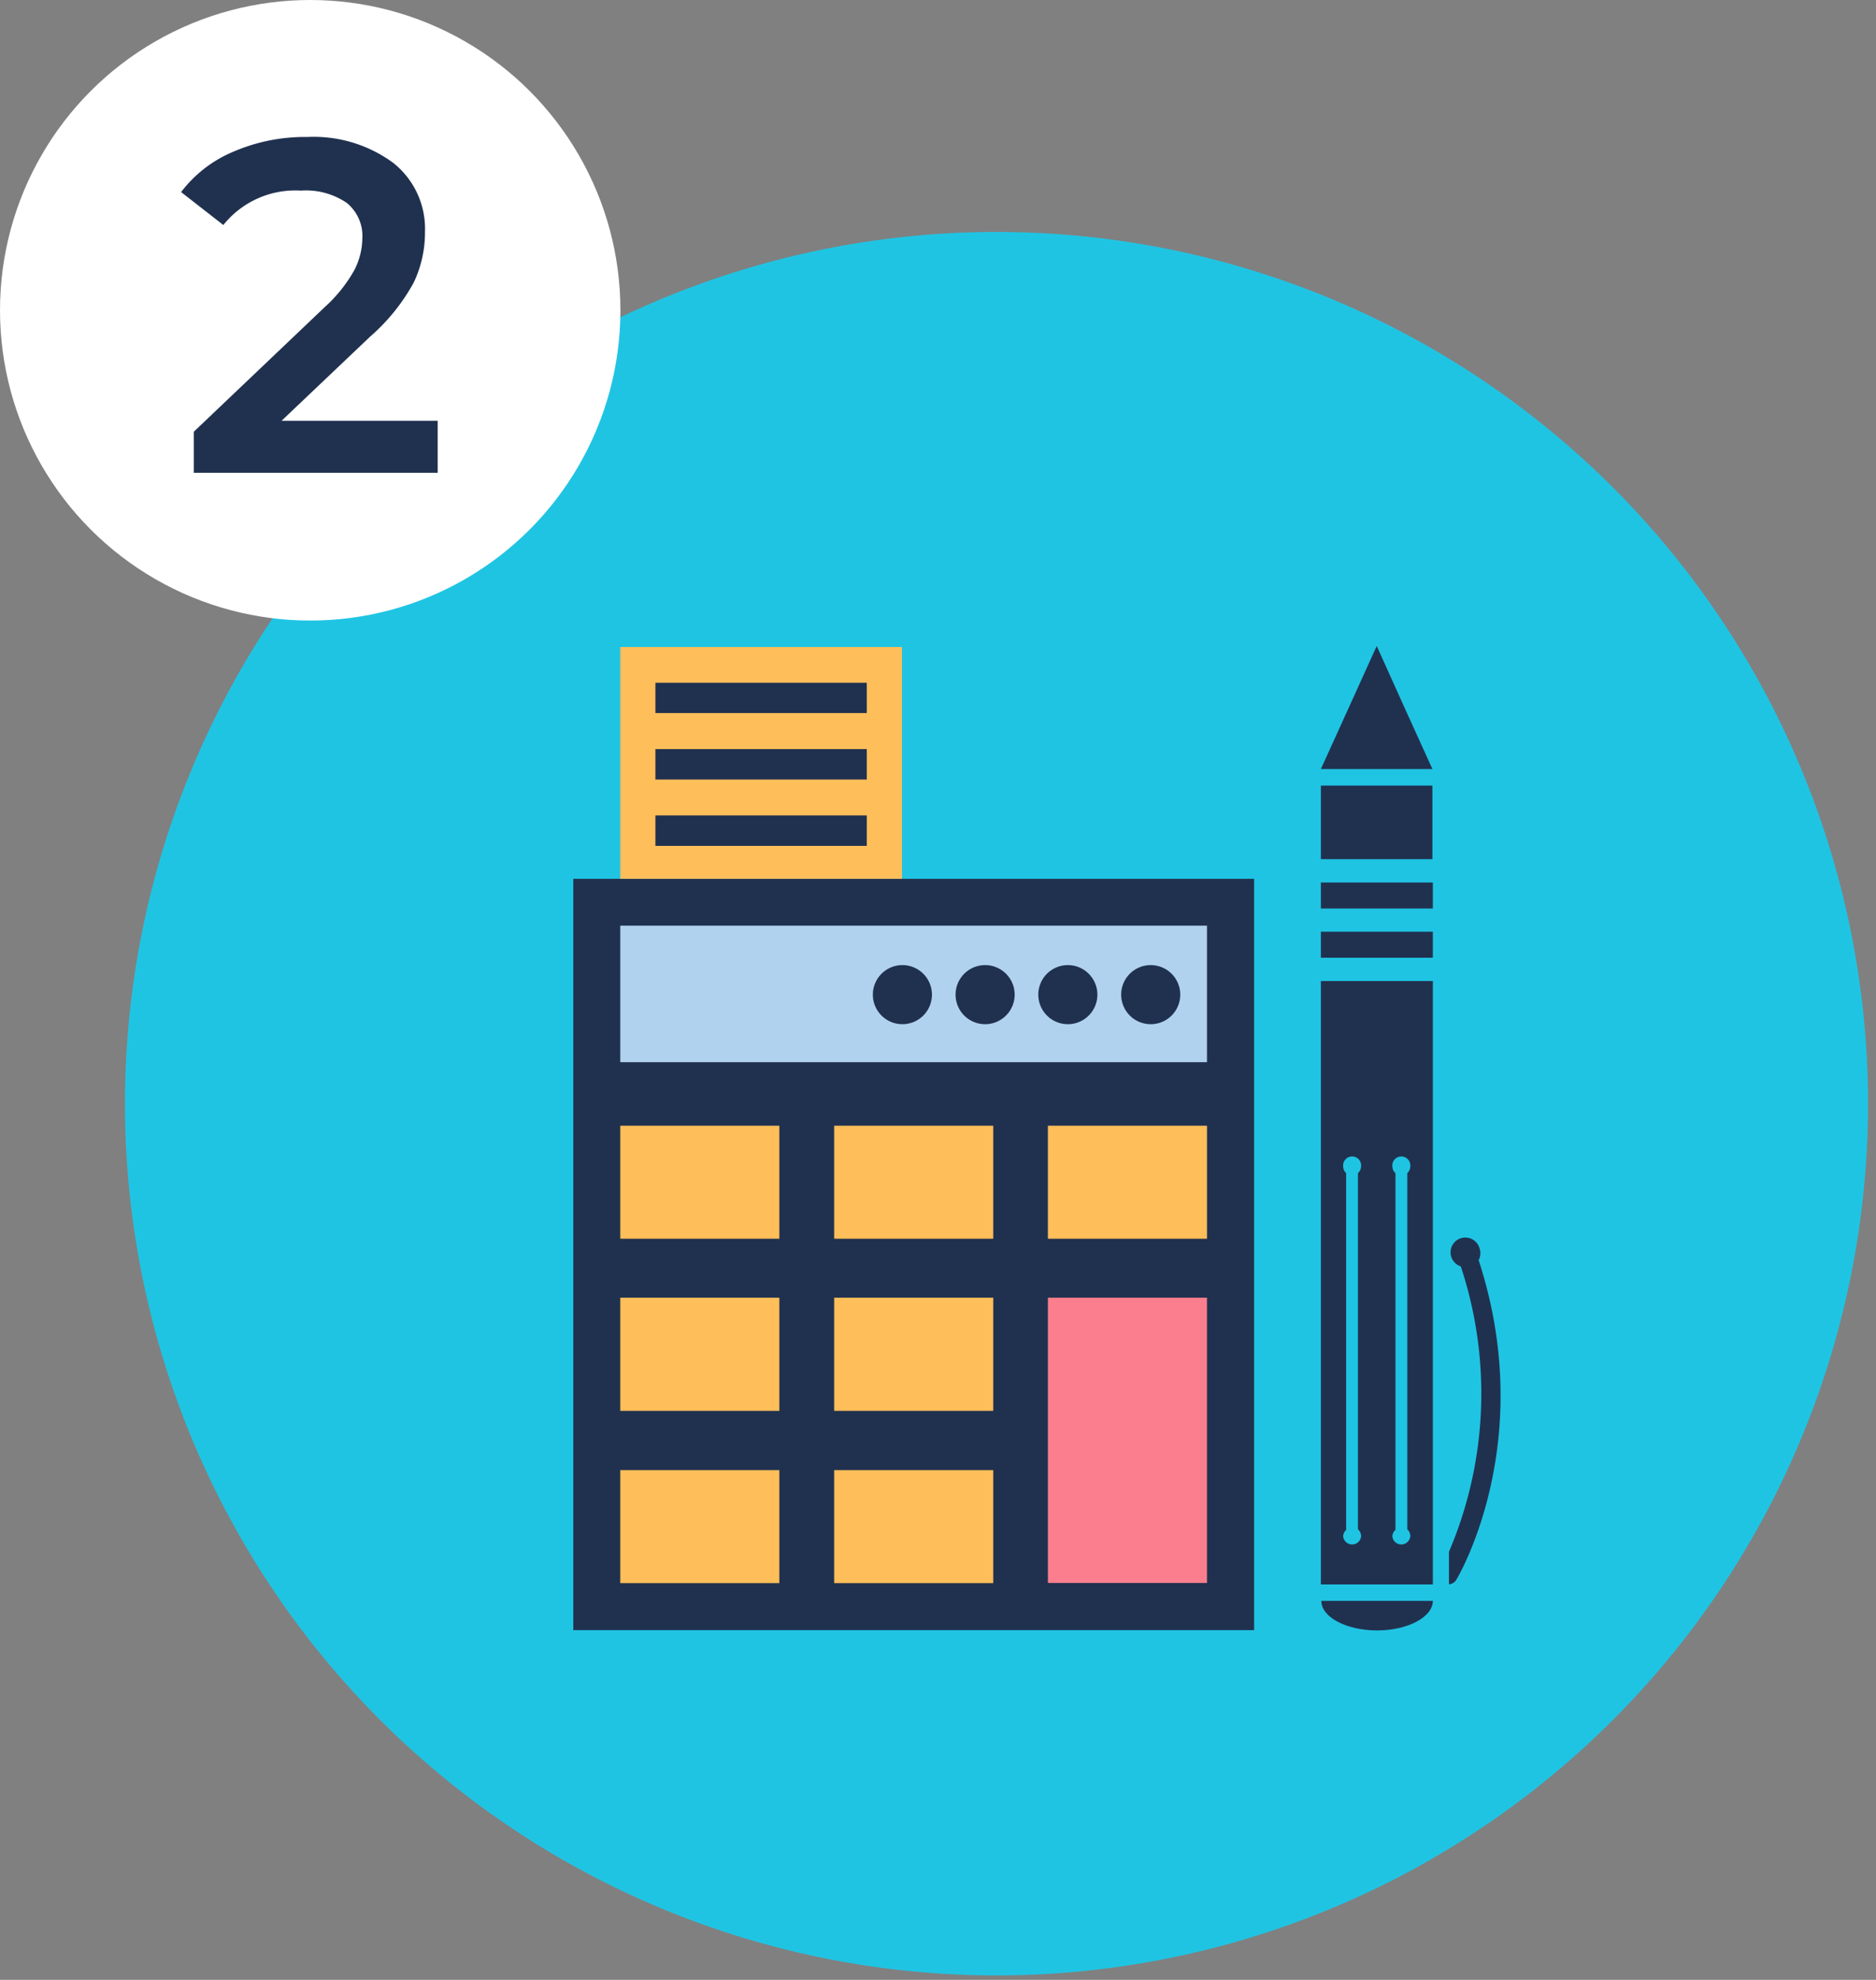
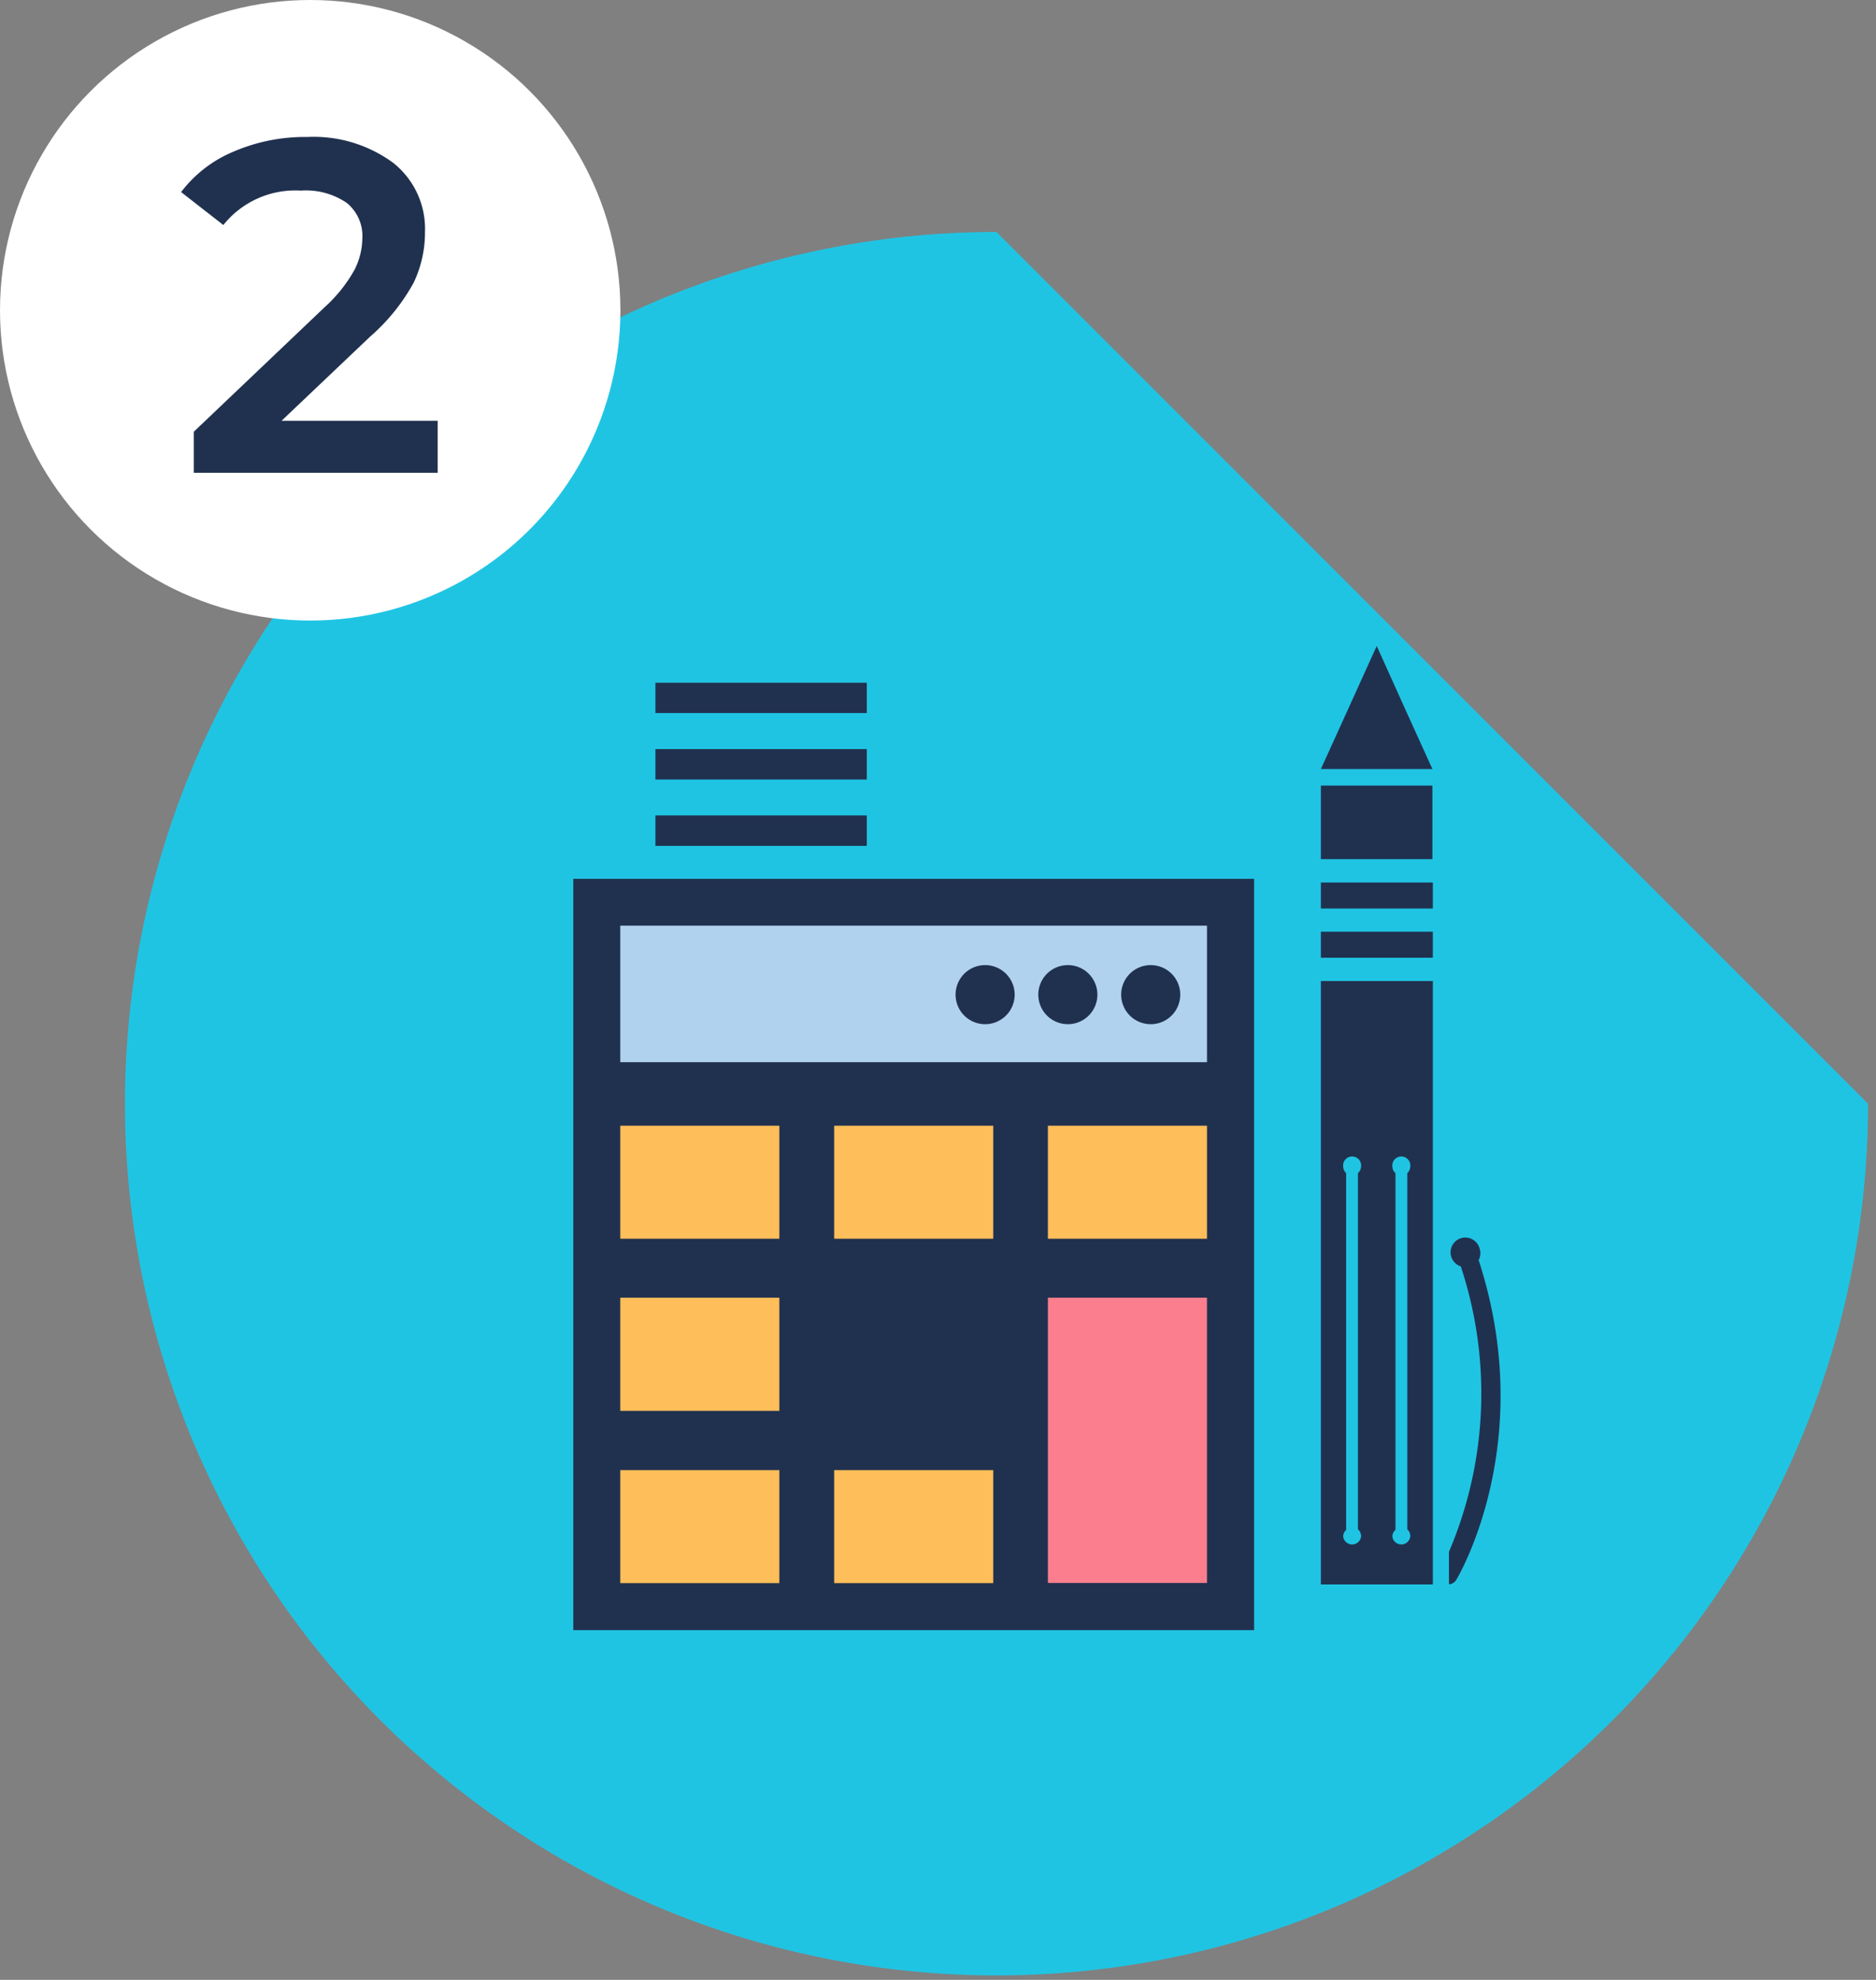
<svg xmlns="http://www.w3.org/2000/svg" viewBox="0 0 127 134">
  <rect x="0" y="0" width="127" height="134" fill="#808080" stroke="none" />
  <defs>
    <style>.cls-1{fill:#20c4e3;}.cls-2{fill:#fff;}.cls-3{fill:#20314f;}.cls-4{fill:#b0d2ee;}.cls-5{fill:#febe5a;}.cls-6{fill:#fb7e8e;}</style>
  </defs>
  <g id="レイヤー_5" data-name="レイヤー 5">
-     <path class="cls-1" d="M126.46,74.7a59,59,0,1,1-59-59A59,59,0,0,1,126.46,74.7Z" />
+     <path class="cls-1" d="M126.46,74.7a59,59,0,1,1-59-59Z" />
    <circle class="cls-2" cx="21" cy="21" r="21" />
    <path class="cls-3" d="M29.63,28.48V32H13.12V29.22L22,20.77a9.85,9.85,0,0,0,2-2.51,4.85,4.85,0,0,0,.53-2.13,2.88,2.88,0,0,0-1.06-2.4,4.9,4.9,0,0,0-3.1-.83,6.24,6.24,0,0,0-5.25,2.33L12.26,13a8.6,8.6,0,0,1,3.53-2.73,12.26,12.26,0,0,1,5-1A9.11,9.11,0,0,1,26.59,11a5.69,5.69,0,0,1,2.18,4.7A7.86,7.86,0,0,1,28,19.14a13.32,13.32,0,0,1-2.94,3.64l-6,5.7Z" />
    <rect class="cls-3" x="38.81" y="59.48" width="46.09" height="50.85" />
    <rect class="cls-4" x="41.99" y="62.65" width="39.72" height="9.24" />
    <rect class="cls-5" x="41.99" y="76.19" width="10.77" height="7.65" />
    <rect class="cls-5" x="56.47" y="76.19" width="10.77" height="7.65" />
    <rect class="cls-5" x="70.94" y="76.19" width="10.77" height="7.65" />
    <rect class="cls-5" x="41.99" y="87.83" width="10.77" height="7.66" />
-     <rect class="cls-5" x="56.47" y="87.83" width="10.77" height="7.66" />
    <rect class="cls-5" x="41.99" y="99.5" width="10.77" height="7.65" />
    <rect class="cls-5" x="56.47" y="99.5" width="10.77" height="7.65" />
    <rect class="cls-6" x="70.94" y="87.83" width="10.77" height="19.31" />
-     <path class="cls-3" d="M63.09,67.32a2,2,0,1,1-2-2A2,2,0,0,1,63.09,67.32Z" />
    <path class="cls-3" d="M68.69,67.32a2,2,0,1,1-2-2A2,2,0,0,1,68.69,67.32Z" />
    <path class="cls-3" d="M74.29,67.32a2,2,0,1,1-2-2A2,2,0,0,1,74.29,67.32Z" />
    <path class="cls-3" d="M79.9,67.32a2,2,0,1,1-2-2A2,2,0,0,1,79.9,67.32Z" />
-     <rect class="cls-5" x="41.99" y="43.79" width="19.07" height="15.69" />
    <rect class="cls-3" x="44.37" y="55.19" width="14.31" height="2.06" />
    <rect class="cls-3" x="44.37" y="50.7" width="14.31" height="2.06" />
    <rect class="cls-3" x="44.37" y="46.21" width="14.31" height="2.05" />
    <polygon class="cls-3" points="93.2 52.05 89.42 52.05 91.31 47.89 93.2 43.72 95.08 47.89 96.97 52.05 93.2 52.05" />
-     <path class="cls-3" d="M97,108.35c0,1.09-1.69,2-3.77,2s-3.78-.89-3.78-2Z" />
    <path class="cls-3" d="M97,107.24h0Z" />
    <path class="cls-3" d="M100.1,85.29a1,1,0,0,0,.07-.77,1,1,0,1,0-1.28,1.19,27.31,27.31,0,0,1-.8,19.32v2.2a.64.64,0,0,0,.5-.31C98.82,106.54,104.08,97.48,100.1,85.29Z" />
    <path class="cls-3" d="M89.42,63.06v1.76H97V63.06H89.42Z" />
    <path class="cls-3" d="M89.42,66.4v40.84H97V66.4H89.42ZM92.14,104a.61.61,0,0,1-1.21,0,.59.59,0,0,1,.2-.45V79.4a.62.62,0,0,1-.2-.44.61.61,0,1,1,1.21,0,.63.63,0,0,1-.21.44v24.11A.6.6,0,0,1,92.14,104Zm3.33,0a.61.61,0,0,1-1.21,0,.57.57,0,0,1,.21-.45V79.4a.6.6,0,0,1-.21-.44.61.61,0,1,1,1.21,0,.62.62,0,0,1-.2.44v24.11A.59.59,0,0,1,95.47,104Z" />
    <path class="cls-3" d="M89.42,59.73v1.76H97V59.73H89.42Z" />
    <rect class="cls-3" x="89.42" y="53.17" width="7.55" height="4.98" />
  </g>
</svg>